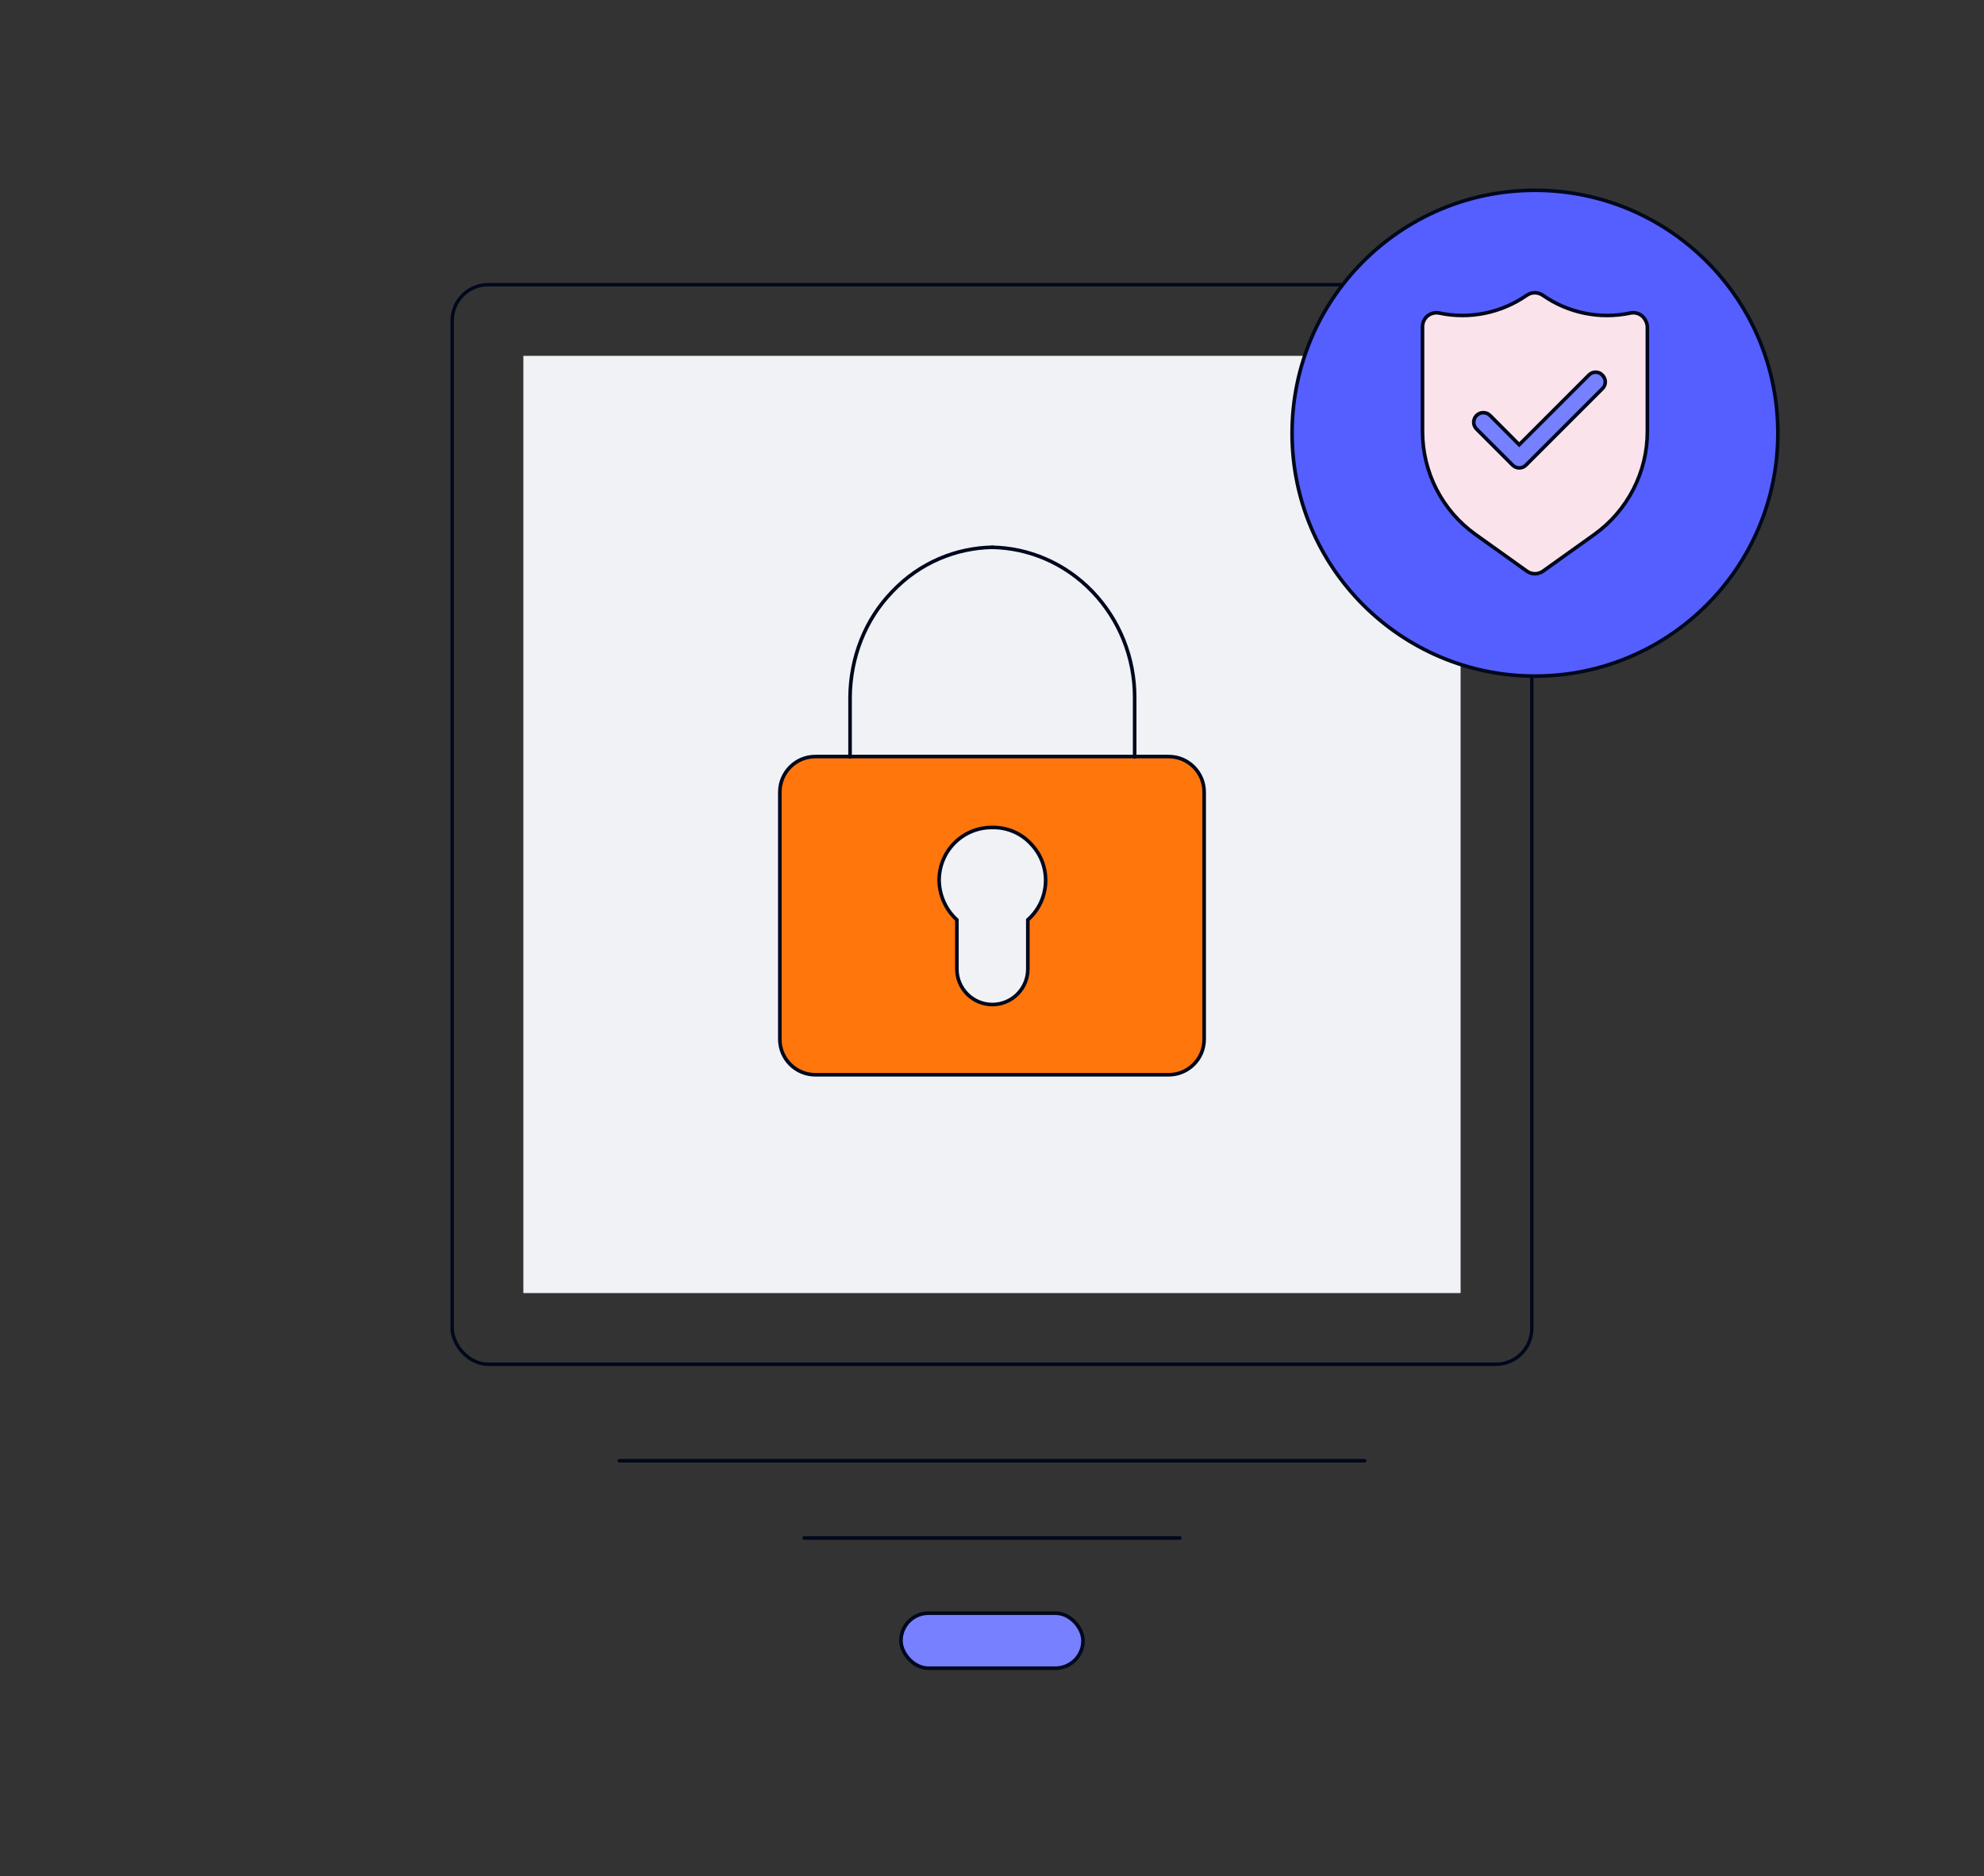
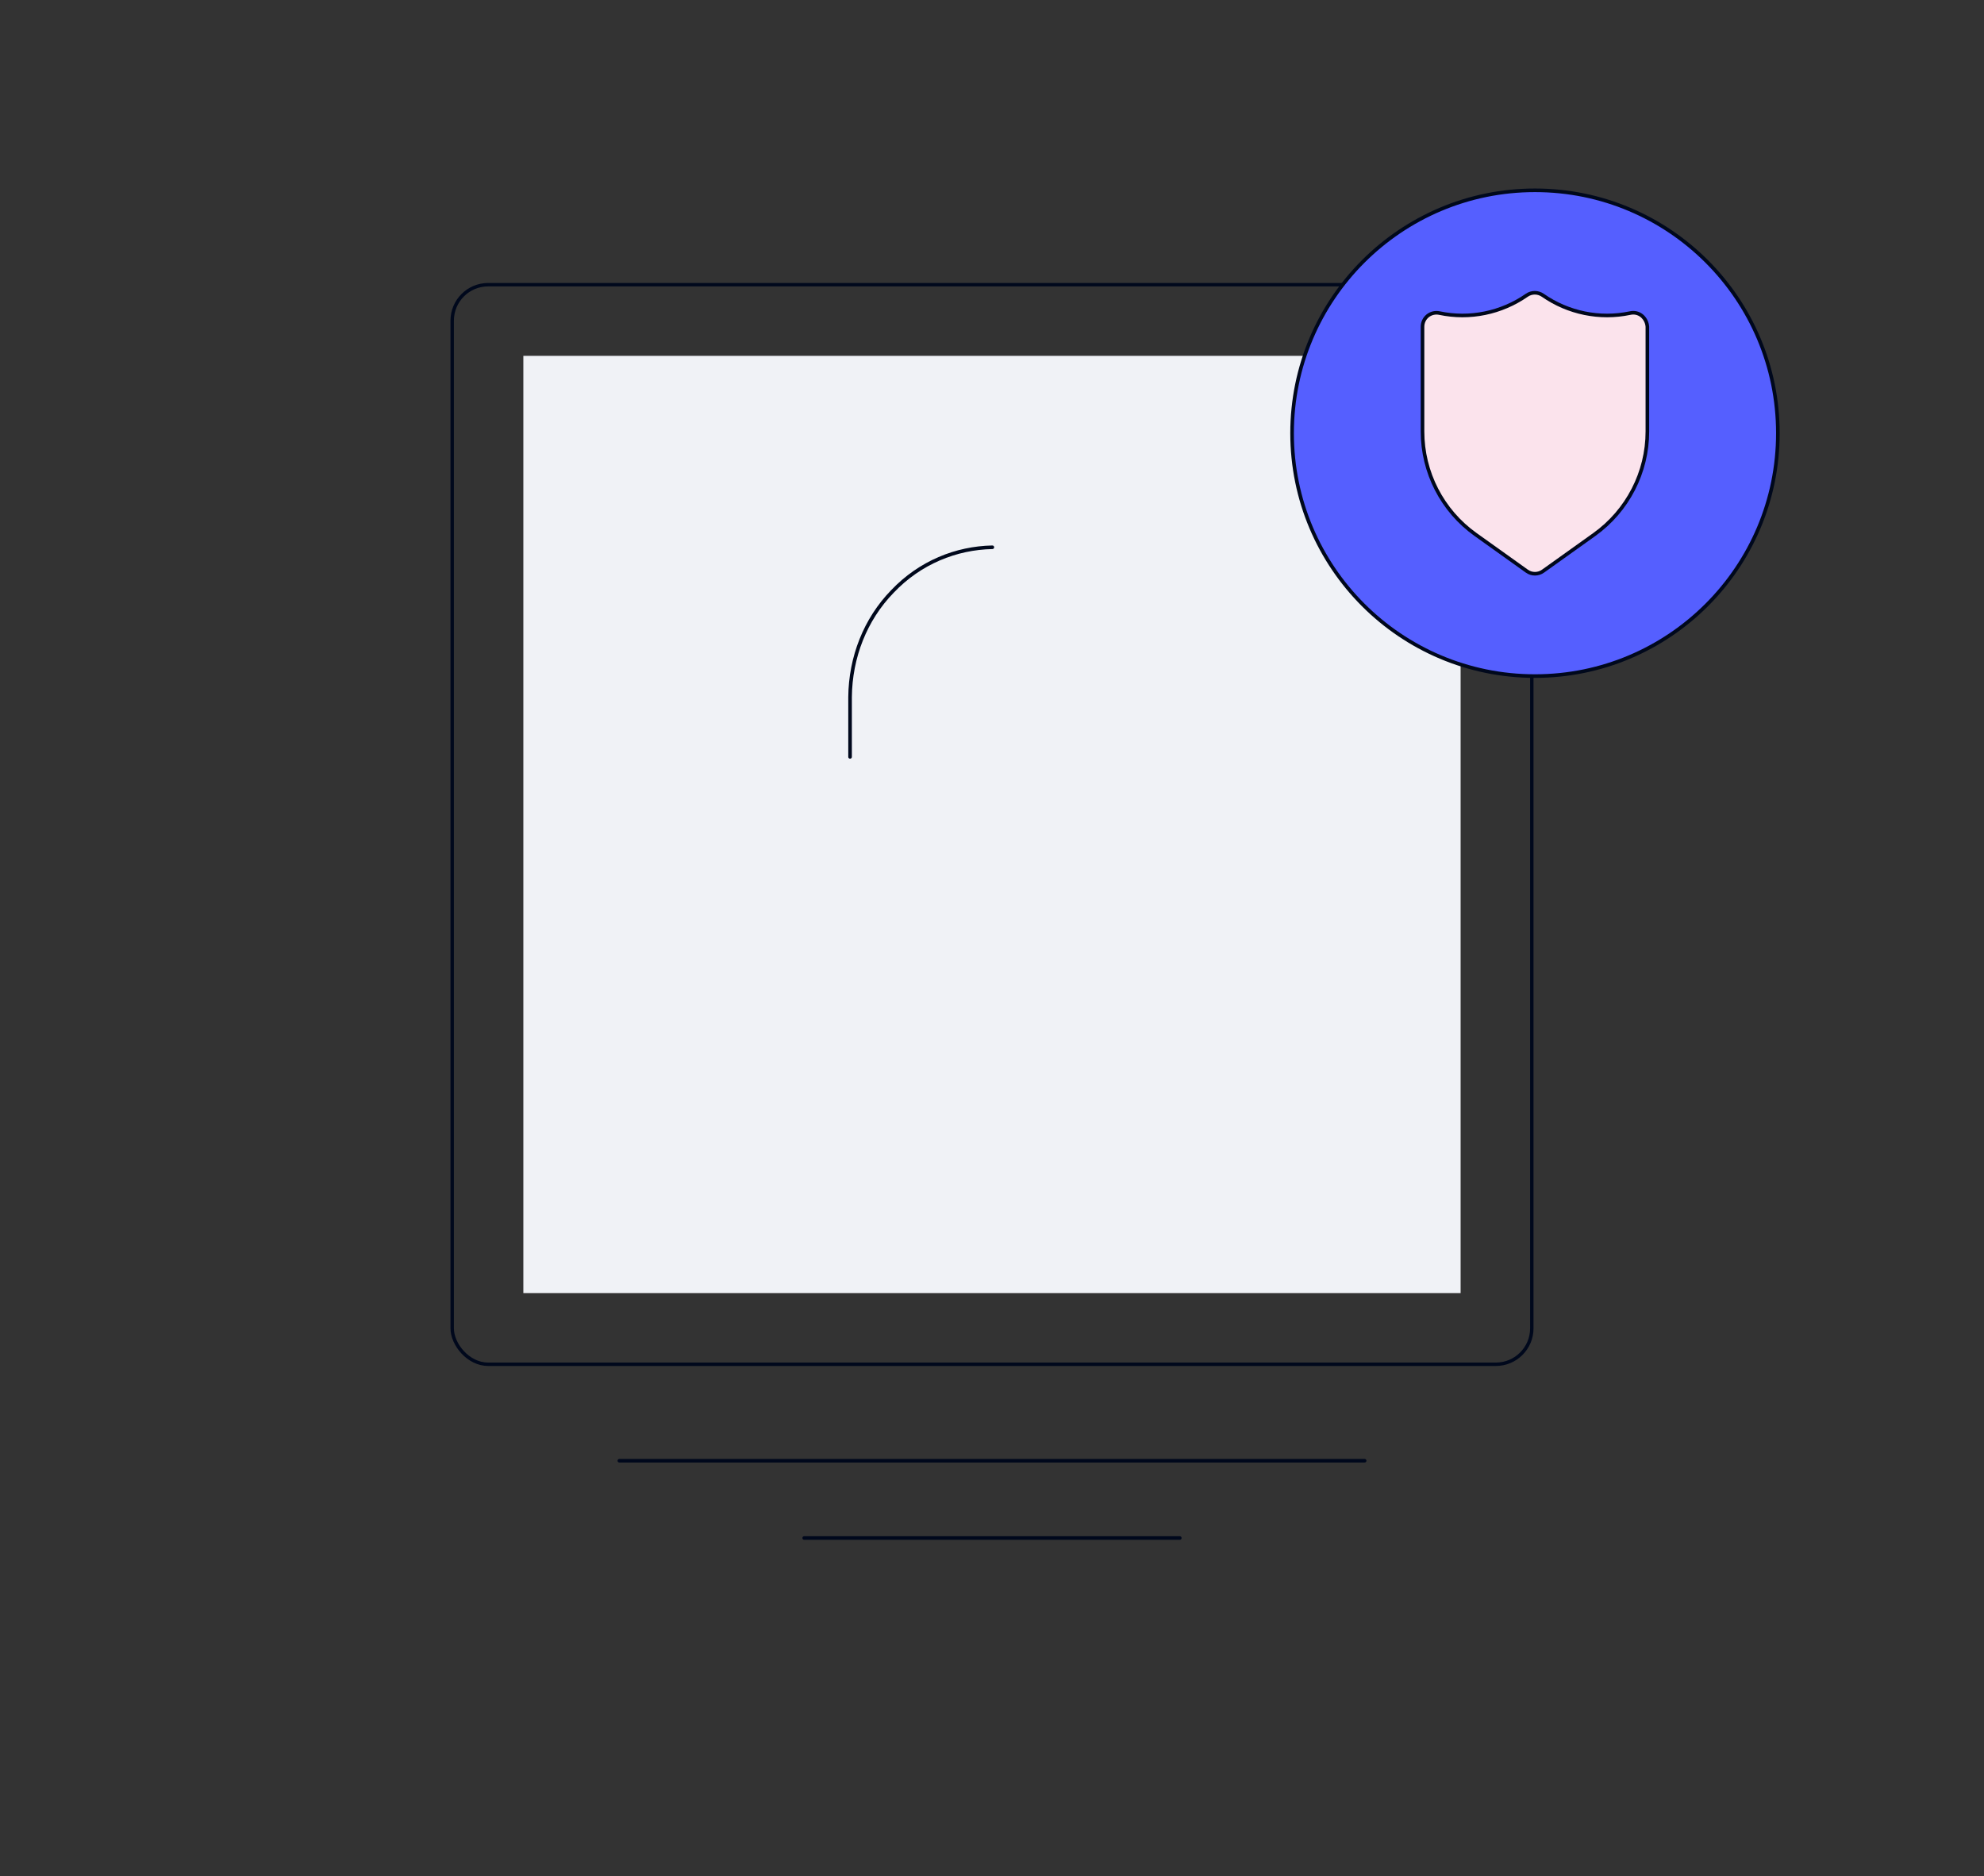
<svg xmlns="http://www.w3.org/2000/svg" id="Content" viewBox="0 0 552 522">
  <rect x="0" y="0" width="552" height="522" fill="#333333" stroke="none" />
  <defs>
    <style>.cls-1,.cls-2,.cls-3,.cls-4,.cls-5{stroke-linecap:round;}.cls-1,.cls-2,.cls-3,.cls-4,.cls-5,.cls-6,.cls-7,.cls-8{stroke:#00081c;}.cls-1,.cls-2,.cls-3,.cls-5{stroke-linejoin:round;}.cls-1,.cls-8{fill:#7780ff;}.cls-2{fill:#fbe3ec;}.cls-3,.cls-4,.cls-5{fill:none;}.cls-4,.cls-6,.cls-7,.cls-8{stroke-miterlimit:10;}.cls-5{stroke-width:.95px;}.cls-6{fill:#ff760d;}.cls-7{fill:#555fff;}.cls-9{fill:#f0f2f6;stroke-width:0px;}</style>
  </defs>
  <rect class="cls-5" x="125.81" y="79.21" width="300.38" height="300.38" rx="10" ry="10" />
  <rect class="cls-9" x="145.61" y="99.01" width="260.77" height="260.77" />
  <line class="cls-3" x1="172.32" y1="406.43" x2="379.68" y2="406.43" />
  <line class="cls-3" x1="223.75" y1="427.93" x2="328.25" y2="427.93" />
-   <rect class="cls-1" x="250.67" y="448.84" width="50.65" height="15.31" rx="7.66" ry="7.66" />
-   <path class="cls-6" d="M276.1,230.24c-8.06-.1-14.71,6.35-14.81,14.51,0,4.23,1.81,8.36,4.94,11.18v13.7c0,5.44,4.43,9.87,9.87,9.87s9.87-4.43,9.87-9.87v-13.7c6.04-5.34,6.65-14.61,1.31-20.65-2.82-3.32-6.95-5.14-11.18-5.04ZM335.03,289.17c0,5.44-4.43,9.87-9.87,9.87h-98.32c-5.44,0-9.87-4.43-9.87-9.87v-68.8c0-5.44,4.43-9.87,9.87-9.87h98.32c5.44,0,9.87,4.43,9.87,9.87v68.8Z" />
  <path class="cls-4" d="M276.1,152.27c-10.07.2-20.15,4.23-27.8,12.29-7.56,7.76-11.69,18.33-11.79,29.41v16.62" />
-   <path class="cls-4" d="M315.69,210.6v-16.62c0-10.98-4.23-21.56-11.79-29.41-7.66-7.96-17.73-12.09-27.8-12.29" />
  <circle class="cls-7" cx="427.07" cy="120.53" r="67.58" />
-   <path class="cls-2" d="M456.81,87.87c-.93-.76-2.12-1.02-3.27-.76-8.44,1.78-17.26-.04-24.3-4.96-1.36-.93-3.1-.93-4.45,0-7.08,4.92-15.86,6.74-24.3,4.96-1.14-.25-2.37.04-3.27.76-.93.76-1.44,1.87-1.44,3.05v29.13c0,11.36,5.47,22.05,14.76,28.67l14.25,10.18c1.36.98,3.18.98,4.54,0l14.25-10.18c9.24-6.62,14.76-17.3,14.76-28.67v-29.13c-.08-1.19-.64-2.29-1.53-3.05Z" />
-   <path class="cls-8" d="M445.79,104.32c-1.02-1.02-2.67-1.02-3.69,0h0l-19.42,19.42-8.14-8.18c-1.06-1.02-2.76-.98-3.77.08-1.02,1.06-.98,2.76.08,3.77l10.01,10.01c1.02,1.02,2.67,1.02,3.69,0h0l21.24-21.24c1.06-.98,1.14-2.63.13-3.69-.04-.08-.08-.13-.13-.17Z" />
+   <path class="cls-2" d="M456.81,87.87c-.93-.76-2.12-1.02-3.27-.76-8.44,1.78-17.26-.04-24.3-4.96-1.36-.93-3.1-.93-4.45,0-7.08,4.92-15.86,6.74-24.3,4.96-1.14-.25-2.37.04-3.27.76-.93.76-1.44,1.87-1.44,3.05v29.13c0,11.36,5.47,22.05,14.76,28.67l14.25,10.18c1.36.98,3.18.98,4.54,0l14.25-10.18c9.24-6.62,14.76-17.3,14.76-28.67v-29.13c-.08-1.19-.64-2.29-1.53-3.05" />
</svg>